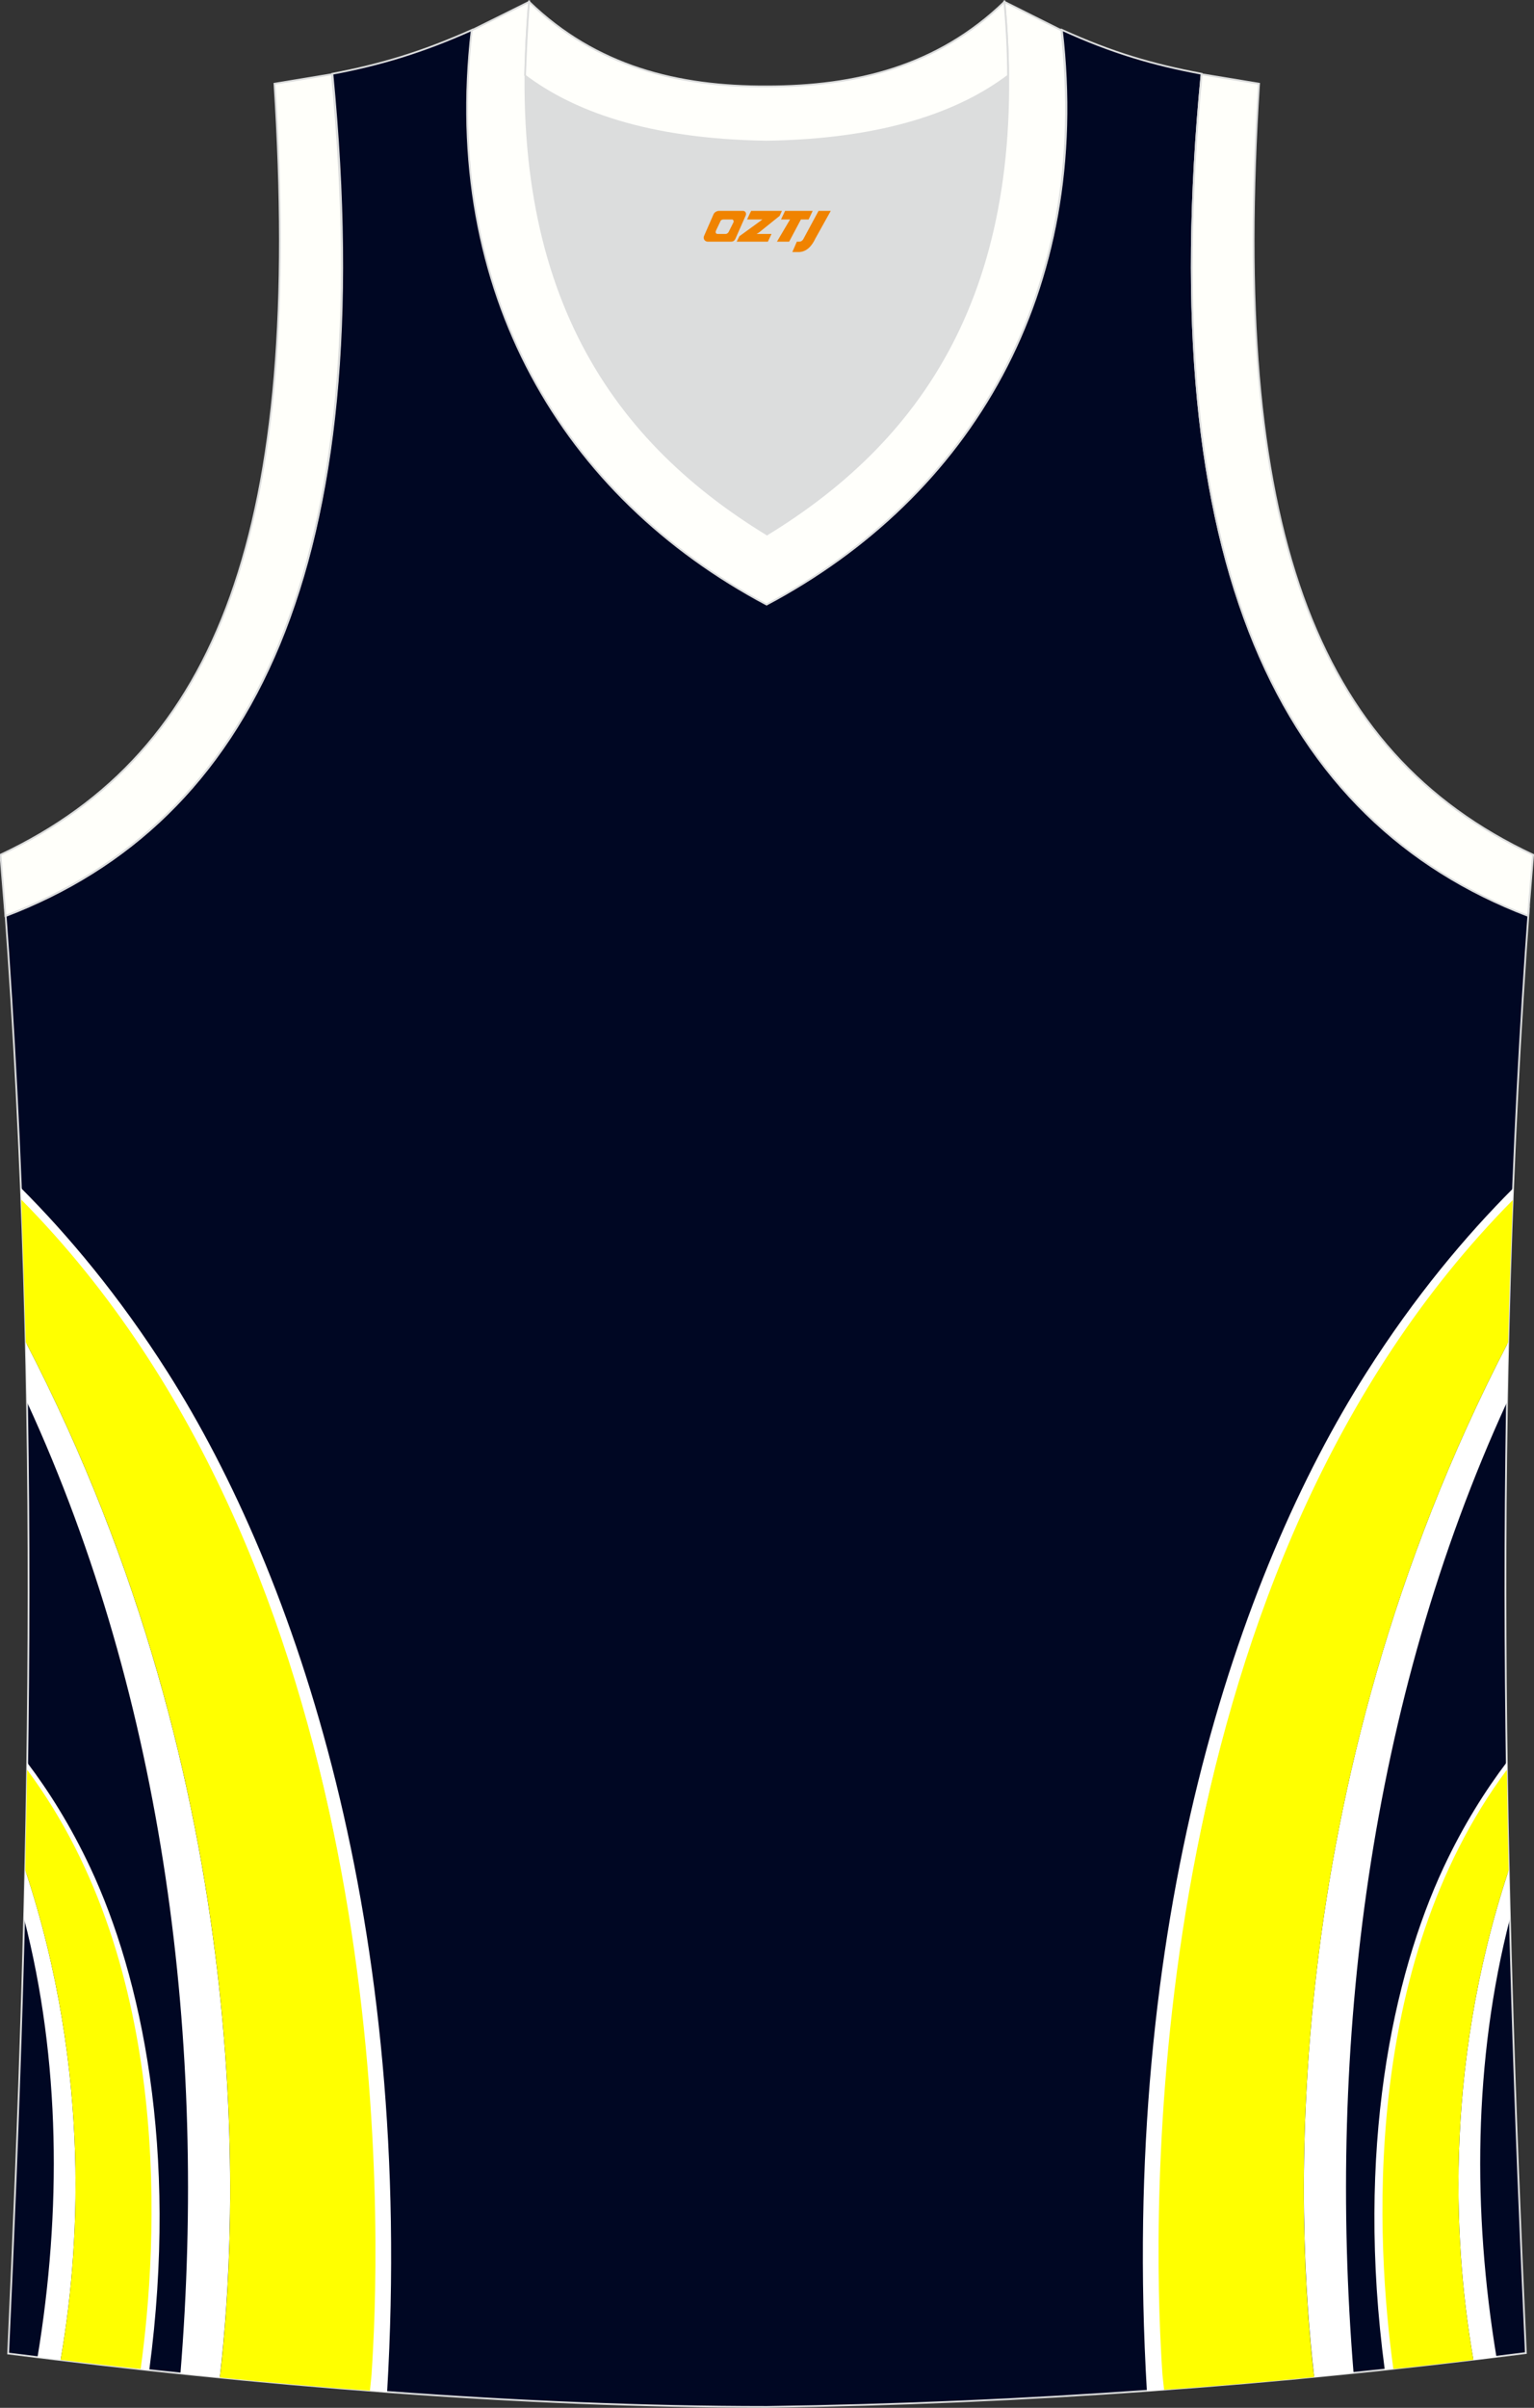
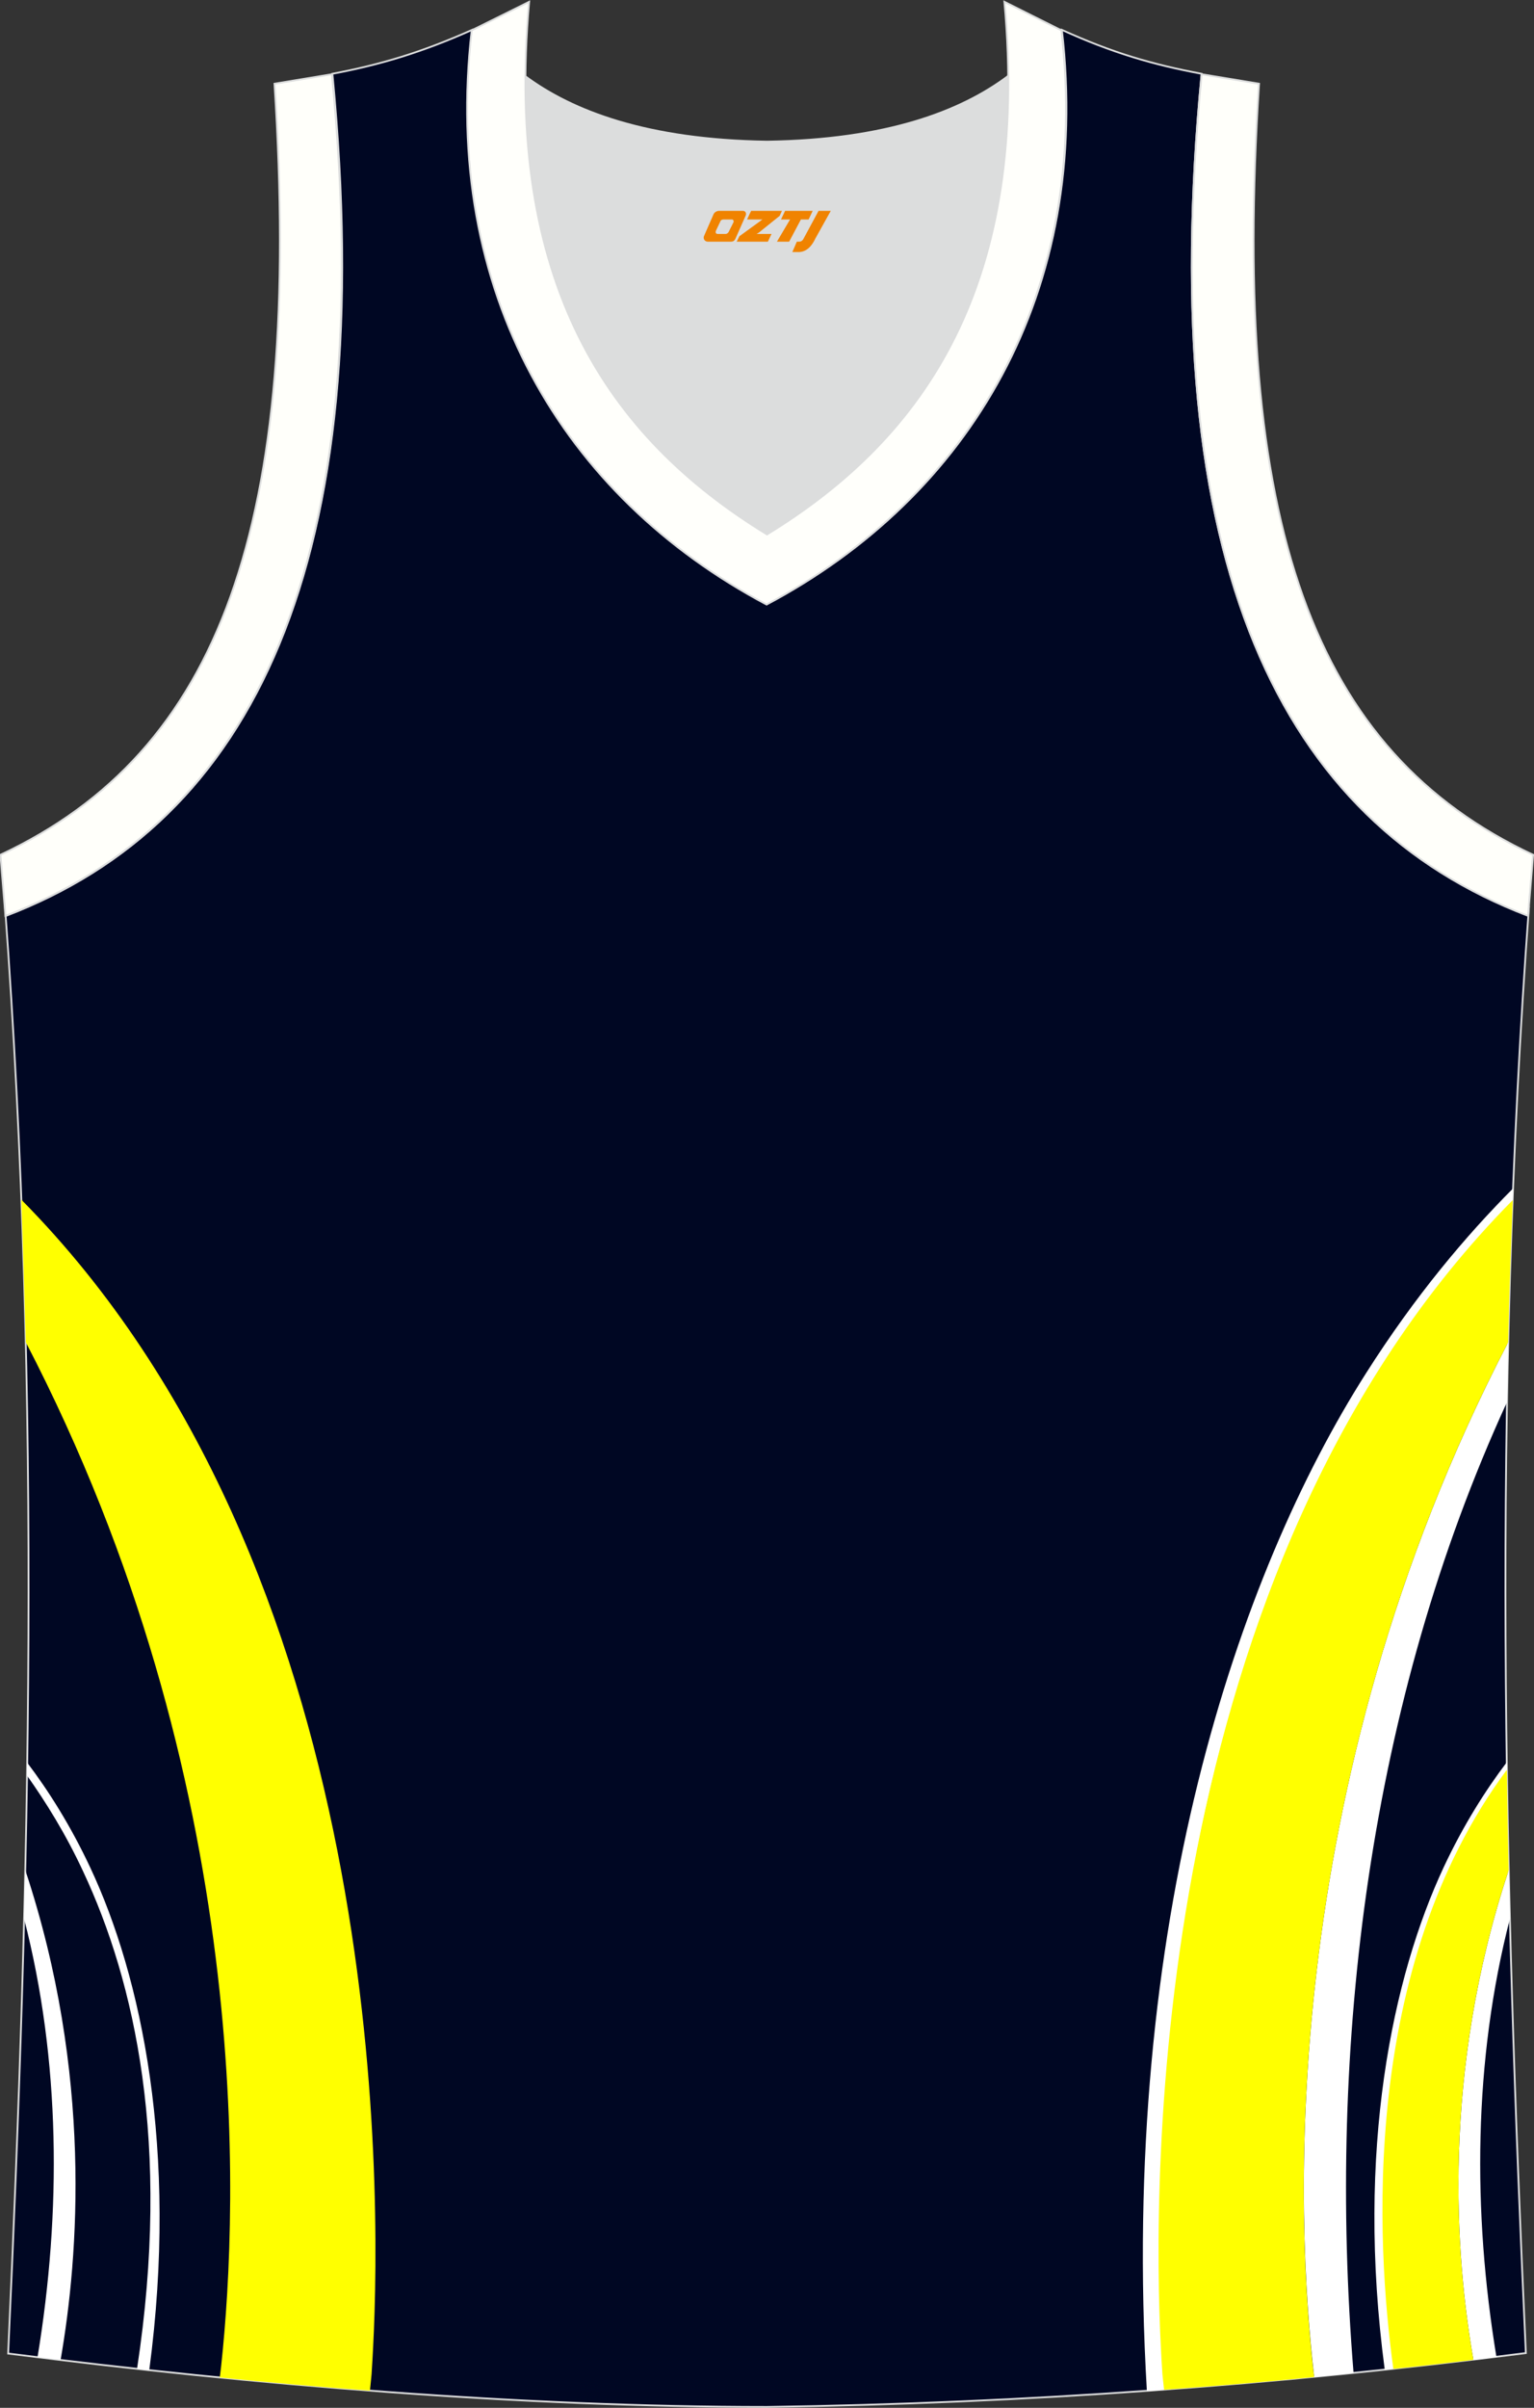
<svg xmlns="http://www.w3.org/2000/svg" version="1.1" id="图层_1" x="0px" y="0px" width="339.2px" height="532.1px" viewBox="0 0 339.2 532.1" enable-background="new 0 0 339.2 532.1" xml:space="preserve">
  <rect x="0" y="0" width="339.2" height="532.1" fill="#333333" stroke="none" />
  <g>
    <path fill="#000723" stroke="#DCDDDD" stroke-width="0.4" stroke-miterlimit="22.926" d="M169.6,531.9L169.6,531.9L169.6,531.9   L169.6,531.9L169.6,531.9L169.6,531.9z M169.6,531.9c57.4-0.8,113-4.9,167.8-11.9c-4.8-104.7-7.4-210.2,0.7-319.8l-0.2,2.1   c-54.6-20.8-82.7-77.3-72.2-186l0,0c-10.7-2-19.7-4.6-30.9-9.7c6.7,58-20.2,103-65.2,126.9c-45-23.9-71.9-68.9-65.2-126.9   c-11.2,5-20.3,7.7-30.9,9.7l0,0C84,125.1,55.8,181.6,1.3,202.4l-0.2-2.1c8.1,109.5,5.5,215.1,0.7,319.8   C56.1,527,114.9,531.9,169.6,531.9z" />
-     <path fill="#FFFFFF" d="M48.6,525.4c4-34.3,8.8-129.2-42.9-228.8c0.1,4.4,0.2,8.9,0.3,13.3c30.5,66.3,39.8,141.9,33.9,214.6   C42.7,524.8,45.6,525.1,48.6,525.4L48.6,525.4z M4.6,262.5c10.4,10.4,21.7,23.8,32.5,40.8C65.5,348,91.7,425.1,85.6,528.6   c-1.8-0.1-3.5-0.3-5.3-0.4v-0.4c7.8-106.6-17-177.5-45.8-222.8c-9.8-15.5-20.1-28-29.7-37.8C4.7,265.7,4.7,264.1,4.6,262.5z" />
    <path fill="#FFFF00" d="M5.7,296.6c50.5,97.2,47.1,190.1,43.2,226.3c-0.1,0.9-0.2,1.7-0.3,2.5c11,1.1,22.1,2.1,33.2,2.9   c0.2-2.1,0.4-3.7,0.4-4.3c0.1-1.4,0.2-3.2,0.3-5.2c1.9-36.4,2.9-172.2-77.8-253.7C5.1,275.7,5.4,286.1,5.7,296.6z" />
    <g>
      <path fill="#FFFFFF" d="M13.4,521.5c4-22.9,7.1-63.3-7.8-108.2c-0.1,3.5-0.2,7.1-0.3,10.6c8.1,31.4,8.3,64.9,3,97    C10,521.1,11.7,521.3,13.4,521.5L13.4,521.5z M6,389.5c4.7,6.2,9.6,13.9,14,23.3c11.2,23.9,19.5,62.2,13,111l-2.7-0.3    c7.6-49.8-0.5-85.6-11.9-109.9c-3.9-8.4-8.3-15.4-12.4-21.2V389.5z" />
-       <path fill="#FFFF00" d="M5.6,413.3c14.9,44.9,11.8,85.3,7.8,108.2c5.9,0.7,11.8,1.4,17.7,2C34.9,496,38.5,434.8,6,391.1    C5.9,398.5,5.7,405.9,5.6,413.3z" />
    </g>
    <path fill="#FFFFFF" d="M290.6,525.3c-4-34.4-8.8-129.2,42.9-228.7c-0.1,4.4-0.2,8.9-0.3,13.3c-30.4,66.3-39.8,141.9-33.9,214.5   C296.4,524.7,293.5,525,290.6,525.3L290.6,525.3z M253.6,528.4c1.8-0.1,3.5-0.3,5.3-0.4v-0.1c-7.8-106.6,17-177.5,45.8-222.8   c9.8-15.5,20.1-27.9,29.7-37.8c0.1-1.6,0.1-3.1,0.2-4.7c-10.4,10.4-21.7,23.8-32.5,40.8C273.7,348,247.5,425,253.6,528.4z" />
    <path fill="#FFFF00" d="M333.5,296.6c-50.5,97.2-47.1,190-43.2,226.3c0.1,0.8,0.2,1.7,0.3,2.4c-11,1.1-22.1,2-33.2,2.8   c-0.2-2-0.4-3.5-0.4-4c-0.1-1.4-0.2-3.2-0.3-5.2c-1.9-36.4-2.9-172.2,77.8-253.7C334.1,275.7,333.7,286.1,333.5,296.6z" />
    <g>
      <path fill="#FFFFFF" d="M325.8,521.5c-4-22.9-7.1-63.3,7.8-108.2c0.1,3.5,0.2,7.1,0.3,10.6c-8.1,31.4-8.3,64.9-3,97    C329.2,521.1,327.5,521.3,325.8,521.5L325.8,521.5z M306.2,523.7l2.7-0.3c-7.6-49.8,0.5-85.5,11.9-109.9    c3.9-8.4,8.2-15.4,12.4-21.2v-2.9c-4.7,6.2-9.6,13.9-14,23.3C308,436.7,299.7,475,306.2,523.7z" />
      <path fill="#FFFF00" d="M333.6,413.3c-14.9,44.9-11.8,85.3-7.8,108.2c-5.9,0.7-11.8,1.4-17.7,2c-3.8-27.6-7.4-88.7,25.1-132.4    C333.3,398.5,333.4,405.9,333.6,413.3z" />
    </g>
    <path fill="#DCDDDD" stroke="#DCDDDD" stroke-width="0.4" stroke-miterlimit="22.926" d="M169.6,31.3   c26.5-0.4,42.9-6.7,53.3-14.5c0-0.1,0-0.1,0-0.2c0.5,51.7-21.1,81.8-53.4,101.4c-32.2-19.7-53.8-49.8-53.4-101.4c0,0.1,0,0.1,0,0.2   C126.6,24.6,143.1,30.9,169.6,31.3z" />
    <path fill="#FFFFFA" stroke="#DCDDDD" stroke-width="0.4" stroke-miterlimit="22.926" d="M1.2,202.4   c54.6-20.8,82.7-77.3,72.2-186l-12.7,2.1c6.3,97.7-12,147.6-60.6,170.4L1.2,202.4z" />
    <path fill="#FFFFFB" stroke="#DCDDDD" stroke-width="0.4" stroke-miterlimit="22.926" d="M117,0.4   c-5.5,61.8,17.1,96,52.6,117.7c35.5-21.7,58.1-55.9,52.5-117.7l12.6,6.3c6.7,58-20.2,103-65.2,126.9c-45-23.9-71.9-68.9-65.2-126.9   L117,0.4z" />
    <path fill="#FFFFFA" stroke="#DCDDDD" stroke-width="0.4" stroke-miterlimit="22.926" d="M337.9,202.4   c-54.6-20.8-82.7-77.3-72.2-186l12.7,2.1c-6.3,97.7,12,147.6,60.6,170.4L337.9,202.4z" />
-     <path fill="#FFFFFB" stroke="#DCDDDD" stroke-width="0.4" stroke-miterlimit="22.926" d="M117,0.4   c14.8,14.3,32.9,18.8,52.6,18.7c19.6,0,37.7-4.4,52.5-18.7c0.5,5.6,0.8,11,0.8,16.2c0,0.1,0,0.1-0.1,0.2   c-10.4,7.8-26.9,14.1-53.3,14.5c-26.5-0.4-42.9-6.7-53.3-14.5c0-0.1,0-0.1-0.1-0.2C116.3,11.5,116.5,6.1,117,0.4z" />
  </g>
  <g>
    <path fill="#F08300" d="M181,46.6l-3.4,6.3c-0.2,0.3-0.5,0.5-0.8,0.5h-0.6l-1,2.3h1.2c2,0.1,3.2-1.5,3.9-3L183.7,46.6h-2.5L181,46.6z" />
    <polygon fill="#F08300" points="173.8,46.6 ,179.7,46.6 ,178.8,48.5 ,177.1,48.5 ,174.5,53.4 ,171.8,53.4 ,174.7,48.5 ,172.7,48.5 ,173.6,46.6" />
    <polygon fill="#F08300" points="167.8,51.7 ,167.3,51.7 ,167.8,51.4 ,172.4,47.7 ,172.9,46.6 ,166.1,46.6 ,165.8,47.2 ,165.2,48.5 ,168,48.5 ,168.6,48.5 ,163.5,52.2    ,162.9,53.4 ,169.5,53.4 ,169.8,53.4 ,170.6,51.7" />
    <path fill="#F08300" d="M164.3,46.6H159C158.5,46.6,158,46.9,157.8,47.3L155.7,52.1C155.4,52.7,155.8,53.4,156.5,53.4h5.2c0.4,0,0.7-0.2,0.9-0.6L164.9,47.6C165.1,47.1,164.8,46.6,164.3,46.6z M162.2,49.1L161.1,51.3C160.9,51.6,160.6,51.7,160.5,51.7l-1.8,0C158.5,51.7,158.1,51.6,158.3,51l1-2.1c0.1-0.3,0.4-0.4,0.7-0.4h1.9   C162.1,48.5,162.3,48.8,162.2,49.1z" />
  </g>
</svg>